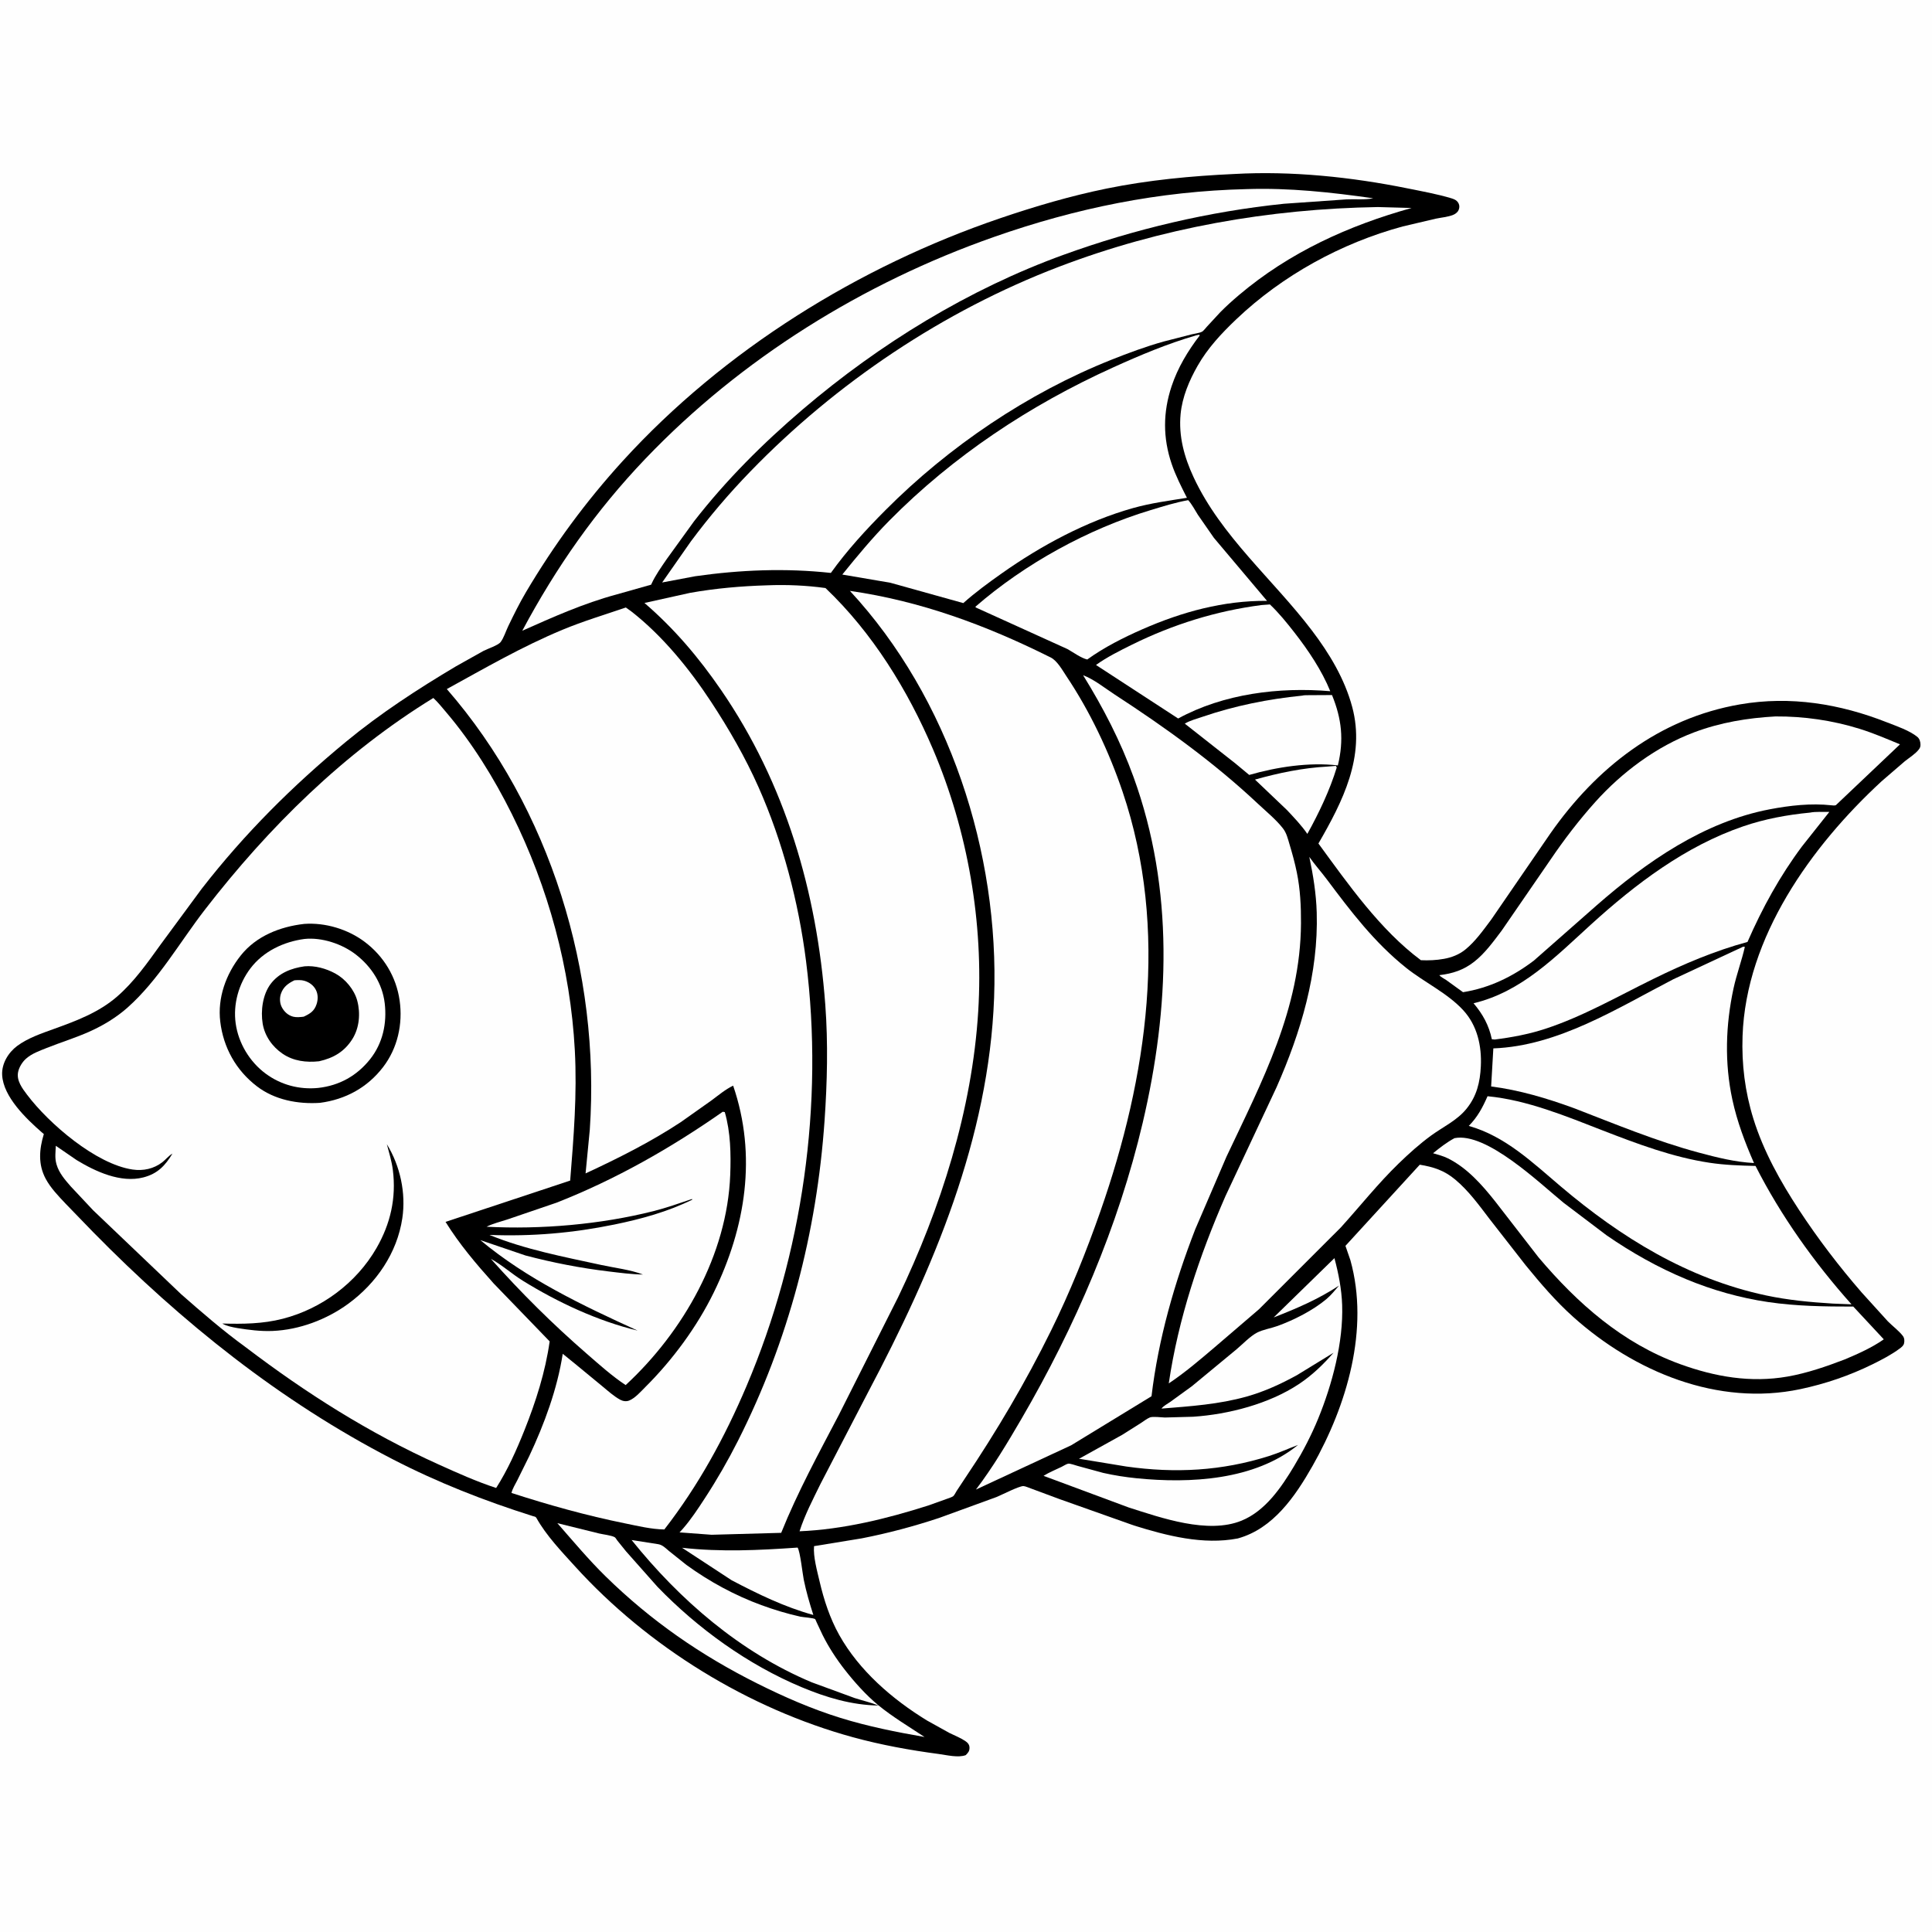
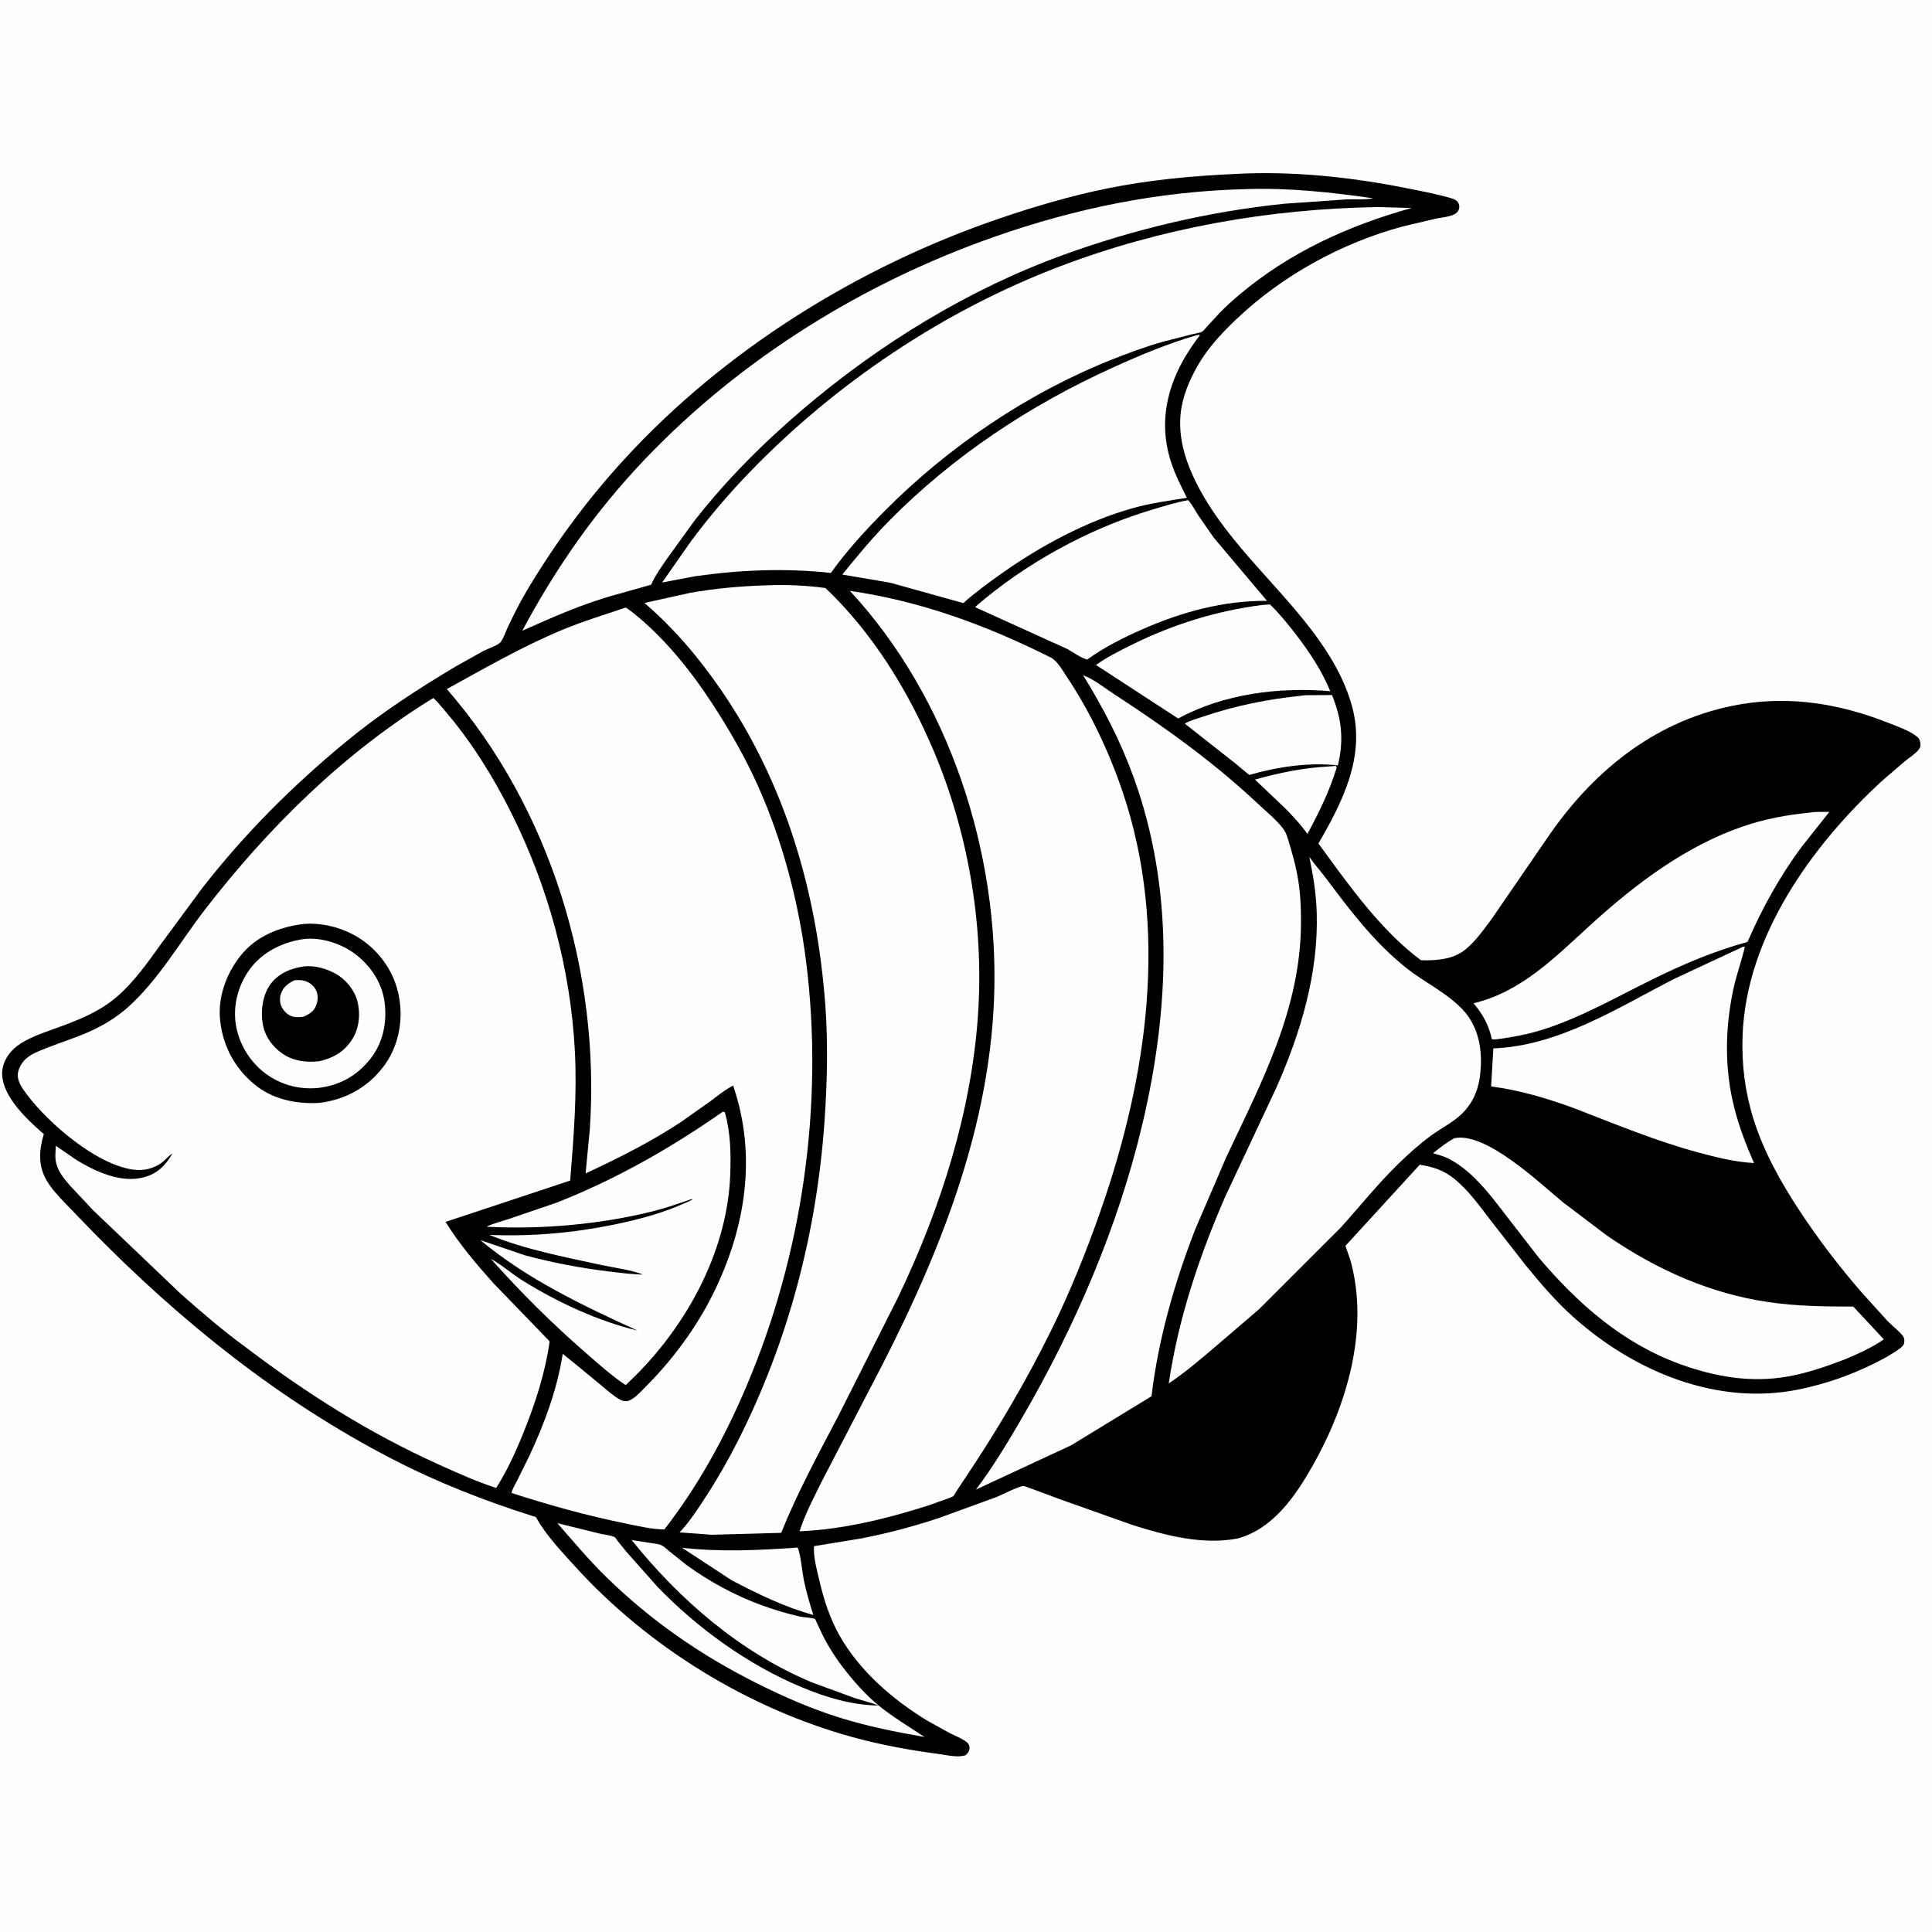
<svg xmlns="http://www.w3.org/2000/svg" version="1.1" style="display: block;" viewBox="0 0 2048 2048" width="1024" height="1024">
  <path transform="translate(0,0)" fill="rgb(254,254,254)" d="M -0 -0 L 2048 0 L 2048 2048 L -0 2048 L -0 -0 z" />
  <path transform="translate(0,0)" fill="rgb(0,0,0)" d="M 1308.32 184.437 C 1369.26 181.017 1432.55 187.642 1492.23 199.721 C 1507.52 202.816 1523.78 205.751 1538.73 210.261 C 1542.05 211.264 1544.75 212.589 1546.29 215.912 C 1547.33 218.148 1547.11 220.817 1546.01 223 C 1544.81 225.405 1542.37 227.06 1539.91 227.986 C 1534.55 230.013 1527.67 230.625 1522.02 231.795 L 1487 240.028 C 1421.88 257.636 1359.36 291.962 1310.5 338.458 C 1294.86 353.342 1280.27 368.909 1269.51 387.789 C 1260.61 403.386 1253.26 420.776 1251.5 438.802 C 1249.2 462.402 1255.4 484.741 1265.3 505.959 C 1294.49 568.536 1349.43 614.056 1390.64 668.28 C 1409.19 692.685 1425.46 719.698 1433.43 749.518 C 1447.49 802.153 1423.38 849.542 1397.59 894.151 C 1429.2 937.338 1463 985.724 1506.22 1017.86 C 1514.4 1018.23 1522.57 1017.88 1530.65 1016.42 C 1538.87 1014.94 1546.62 1011.95 1553.18 1006.67 C 1563.88 998.061 1572.42 985.879 1580.64 974.959 L 1643.28 883.762 C 1692.09 813.904 1758.93 761.43 1844.49 746.67 C 1897.91 737.454 1950.39 746.07 2000.45 765.797 C 2010.39 769.715 2024.19 774.324 2032.5 781.175 C 2034.86 783.126 2035.82 786.469 2035.79 789.5 C 2035.77 791.636 2035.27 792.818 2033.99 794.504 C 2030.49 799.13 2023.69 803.353 2019.14 807.009 L 1994.5 828.241 C 1919.9 897.102 1850.88 993.301 1847.18 1098.22 C 1846.13 1128.22 1849.76 1157.28 1858.68 1185.99 C 1869.41 1220.5 1887.33 1252.5 1907.06 1282.6 C 1927.16 1313.25 1949.51 1342.49 1973.53 1370.16 L 2001.16 1400.62 C 2006.14 1405.68 2012.7 1410.51 2017 1416 C 2018.79 1418.29 2019.01 1421.31 2018.36 1424.08 C 2017.77 1426.58 2015.6 1428.14 2013.65 1429.6 C 2005 1436.05 1994.49 1441.5 1984.82 1446.26 C 1960.56 1458.19 1934.88 1466.95 1908.45 1472.54 C 1821.01 1491 1732.62 1454.14 1667.77 1396.08 C 1649.25 1379.5 1632.94 1360.43 1617.25 1341.2 L 1579.3 1292.57 C 1567.99 1277.78 1556.95 1262.36 1542.55 1250.35 C 1530.99 1240.7 1519.7 1237.05 1505.02 1234.63 L 1426.23 1320.65 L 1431.47 1335.82 C 1451.84 1408.82 1427.76 1489.93 1391.31 1553.99 C 1372.99 1586.2 1349.63 1620.49 1312.11 1630.82 C 1275.43 1637.91 1236.96 1627.97 1202.03 1617.08 L 1123.19 1589.13 L 1092.73 1577.81 C 1090.67 1577.15 1086.9 1575.36 1084.83 1575.3 C 1080.34 1575.17 1061.66 1584.73 1056.34 1586.92 L 995.622 1609.04 C 968.739 1617.98 941.248 1625.3 913.439 1630.73 L 862.921 1638.98 C 861.906 1650.09 866.271 1665.52 868.826 1676.49 C 873.364 1695.97 879.764 1715.49 889.547 1733.02 C 910.692 1770.91 946.001 1801.36 982.584 1823.76 L 1006.45 1837.02 C 1011.83 1839.7 1018.05 1842.09 1023.03 1845.42 C 1025.62 1847.15 1027.64 1849.16 1027.71 1852.5 C 1027.78 1856.37 1026.21 1857.97 1023.75 1860.5 C 1015.79 1863.53 1003.48 1860.42 995.134 1859.31 C 964.554 1855.25 934.242 1849.76 904.457 1841.62 C 793.41 1811.27 686.979 1745.7 609.701 1660.59 C 595.326 1644.76 579.093 1627.81 568.612 1609.08 C 567.735 1607.51 566.627 1607.7 565.017 1607.19 C 513.469 1590.93 463.986 1571.52 415.921 1546.69 C 297.074 1485.3 192.336 1401.4 98.809 1306.16 L 69.629 1276.02 C 62.049 1268.01 53.78 1259.46 48.5 1249.68 C 40.193 1234.29 41.587 1218.22 46.467 1202.14 L 44.227 1200.26 C 27.806 1185.9 3.513 1162.71 2.284 1139.62 C 1.642 1127.55 8.725 1115.82 18.211 1108.74 C 29.44 1100.37 44.221 1095.38 57.268 1090.67 C 81.052 1082.1 104.601 1073.28 123.993 1056.52 C 142.277 1040.71 156.486 1020.37 170.525 1000.88 L 213.928 942 C 259.133 883.846 310.093 833.001 366.866 786.184 C 403.275 756.16 442.969 730.324 483.489 706.25 L 512.517 689.984 C 517.013 687.677 528.033 684.09 530.714 680.57 C 533.982 676.28 536.332 668.814 538.757 663.784 C 544.615 651.63 550.64 639.396 557.513 627.781 C 587.164 577.675 621.134 531.404 660.402 488.354 C 767.383 371.07 910.518 282.255 1060.37 231.295 C 1097.05 218.819 1134.85 207.682 1172.86 199.92 C 1217.3 190.842 1263.05 186.506 1308.32 184.437 z" />
  <path transform="translate(0,0)" fill="rgb(254,254,254)" d="M 1407.3 812.581 L 1416 811.86 L 1417.02 813.5 C 1409.65 837.714 1398.1 861.844 1385.84 883.978 C 1379.63 874.879 1371.72 866.686 1364.21 858.656 L 1330.33 826.387 C 1355.68 819.288 1380.94 813.992 1407.3 812.581 z" />
  <path transform="translate(0,0)" fill="rgb(254,254,254)" d="M 845.463 1640.5 C 848.157 1644.19 850.822 1668.69 852.003 1674.5 C 854.588 1687.2 858.213 1699.6 862.178 1711.93 C 831.99 1703.67 803.105 1689.62 775.503 1675.09 L 723.007 1640.7 C 764.278 1645.32 804.177 1643.37 845.463 1640.5 z" />
  <path transform="translate(0,0)" fill="rgb(254,254,254)" d="M 1380.41 737.399 C 1382.25 736.797 1385.58 737.023 1387.55 736.915 L 1411.98 736.78 C 1422.3 762.106 1424.73 784.425 1418.18 811.369 C 1387.56 807.807 1353.65 813.011 1324.21 821.459 L 1309.55 809.274 L 1255.91 767.085 C 1261.15 763.86 1268.81 761.838 1274.74 759.815 C 1309.05 748.094 1344.39 741.018 1380.41 737.399 z" />
  <path transform="translate(0,0)" fill="rgb(254,254,254)" d="M 1337.34 641.37 L 1346.18 640.734 C 1355.8 649.9 1364.07 660.142 1372.23 670.6 C 1386.72 689.173 1401.24 710.764 1410.13 732.703 C 1356.09 728.108 1297.18 735.325 1248.89 761.646 L 1242.49 757.47 L 1161.79 704.903 C 1173.15 696.698 1187.22 689.656 1199.79 683.446 C 1243.23 661.987 1289.25 647.578 1337.34 641.37 z" />
  <path transform="translate(0,0)" fill="rgb(254,254,254)" d="M 590.823 1614.62 L 635.073 1625.55 C 639.356 1626.57 648.232 1627.54 651.666 1629.53 C 652.435 1629.97 653.765 1632.25 654.393 1633.05 L 663.652 1644.52 L 696.958 1682.08 C 739.781 1726.39 792.766 1764.61 849.706 1788.46 C 875.83 1799.4 902.839 1807.48 931.341 1807.93 C 923.034 1804.68 914.467 1802.71 906 1800.01 L 860.406 1783.3 C 784.588 1751.45 720.611 1696.09 669.529 1632.48 L 698 1636.95 C 702.473 1637.76 705.741 1641.28 709.15 1644.12 L 727.637 1658.88 C 751.866 1676.49 779.006 1691.21 807.12 1701.5 C 820.61 1706.44 834.384 1710.6 848.412 1713.72 C 851.47 1714.39 862.282 1714.99 864.132 1716.36 C 864.421 1716.57 865.448 1719.25 865.623 1719.63 L 871.968 1733.14 C 878.433 1746.13 886.755 1758.85 895.703 1770.26 C 905.78 1783.12 917.928 1796.72 930.5 1807.14 C 945.638 1819.69 963.614 1830.36 980.024 1841.27 C 949.954 1836.03 920.211 1830.12 891 1821.07 C 860.613 1811.65 831.293 1798.85 802.872 1784.64 C 742.884 1754.64 690.109 1718.14 642.093 1671.13 C 623.906 1653.33 607.594 1633.74 590.823 1614.62 z" />
  <path transform="translate(0,0)" fill="rgb(254,254,254)" d="M 1259.55 530.196 C 1263.46 534.453 1266.71 540.833 1269.84 545.745 L 1286.75 570.1 L 1343.1 636.937 C 1296.9 636.566 1253.18 648.565 1211.14 666.976 C 1190.96 675.816 1170.44 686.179 1152.53 699.097 C 1145.92 697.578 1137.61 691.408 1131.55 688.037 L 1034.24 643.887 L 1034.07 643.068 C 1086.55 597.483 1153.38 560.751 1219.81 540.716 C 1232.91 536.765 1246.07 532.586 1259.55 530.196 z" />
  <path transform="translate(0,0)" fill="rgb(254,254,254)" d="M 1918.61 861.405 C 1924.85 860.149 1932.74 860.823 1939.18 860.652 L 1910.22 897.183 C 1886.74 928.6 1868.09 962.602 1852.42 998.497 C 1817.42 1008 1784.79 1021.9 1752.3 1037.84 C 1714.85 1056.22 1677.78 1077.6 1637.99 1090.61 C 1620.55 1096.31 1602.66 1099.66 1584.5 1101.94 L 1581.42 1101.64 C 1578.36 1086.9 1571.73 1074.9 1562.02 1063.5 C 1612.98 1051.39 1649.07 1014.05 1686.5 980.022 C 1733.86 936.964 1786.62 896.945 1847.82 875.967 C 1870.74 868.11 1894.54 863.718 1918.61 861.405 z" />
  <path transform="translate(0,0)" fill="rgb(254,254,254)" d="M 1847.93 1003.5 L 1849.62 1003.69 C 1846.28 1018.42 1840.85 1032.81 1837.62 1047.72 C 1829.23 1086.51 1827.96 1126.61 1836.36 1165.55 C 1841.39 1188.9 1849.75 1211.06 1859.32 1232.87 C 1839.15 1231.8 1820.13 1227 1800.73 1221.79 C 1755.42 1209.63 1711.96 1191.45 1668.25 1174.62 C 1639.91 1164.27 1610.63 1155.51 1580.67 1151.68 L 1583 1111.33 C 1651.66 1108.84 1714.48 1068.73 1773.76 1038.06 L 1847.93 1003.5 z" />
-   <path transform="translate(0,0)" fill="rgb(254,254,254)" d="M 1414.56 1333.68 C 1418.88 1349.91 1422.17 1366.54 1422.74 1383.37 C 1424.08 1422.86 1412.2 1467.47 1397.34 1503.77 C 1390.27 1521.03 1381.41 1538.1 1371.82 1554.09 C 1358.3 1576.65 1341.36 1601.65 1316.1 1611.96 C 1280.44 1626.52 1230.94 1608.99 1196.29 1597.92 L 1106.21 1564.45 C 1112.07 1560.75 1119.06 1557.96 1125.34 1554.92 C 1127.17 1554.03 1130.39 1551.92 1132.31 1551.55 C 1134.23 1551.19 1140.33 1553.38 1142.39 1553.95 L 1169.44 1561.33 C 1181.14 1563.97 1192.85 1565.8 1204.78 1567.01 C 1261.58 1572.74 1330.05 1569.15 1375.95 1531.69 C 1365.66 1535.58 1355.85 1540.07 1345.31 1543.42 C 1295.12 1559.34 1245.78 1561.89 1193.95 1554.57 L 1145.29 1546.57 L 1143.69 1546.45 L 1189.79 1520.85 L 1209.35 1508.5 C 1212.18 1506.68 1215.87 1503.77 1218.94 1502.54 C 1222.11 1501.28 1231.28 1502.55 1234.9 1502.62 L 1264.77 1501.8 C 1302.25 1499.31 1345.22 1488.19 1376.82 1467.22 C 1390.9 1457.87 1402.56 1446.6 1413.64 1433.94 L 1374.75 1457.76 C 1357.82 1467.07 1340.49 1475.03 1321.85 1480.31 C 1292.05 1488.75 1261.93 1490.67 1231.26 1493.17 C 1232.9 1490.58 1238.05 1487.84 1240.65 1485.99 L 1263.42 1469.47 L 1310.93 1430.19 C 1317.39 1424.74 1325.09 1416.55 1332.5 1412.65 C 1338.59 1409.45 1347.63 1408.01 1354.3 1405.57 C 1371.77 1399.2 1391.62 1389.17 1405.99 1377.15 C 1410.9 1373.04 1415.19 1367.65 1419.39 1362.81 C 1397.31 1377.28 1374.7 1386.96 1350.15 1396.54 L 1414.56 1333.68 z" />
-   <path transform="translate(0,0)" fill="rgb(254,254,254)" d="M 1576.85 1162.05 C 1618.76 1166.01 1660.38 1183.35 1699.34 1198.48 C 1735.8 1212.63 1773.34 1226.72 1812.2 1232.57 C 1828.45 1235.02 1844.53 1235.55 1860.92 1235.94 C 1887.76 1288.77 1923.23 1338.53 1962.68 1382.65 L 1942.75 1381.85 C 1919 1380.39 1895.32 1378.16 1872.01 1373.19 C 1789.05 1355.51 1718.41 1311.84 1654.46 1257.67 C 1624.51 1232.3 1595.62 1204.4 1556.97 1193.52 C 1566.25 1184.09 1571.62 1174.05 1576.85 1162.05 z" />
  <path transform="translate(0,0)" fill="rgb(254,254,254)" d="M 1541.83 1206.5 C 1575.64 1199.74 1631.97 1254.16 1657.5 1275.01 L 1703.07 1309.5 C 1729.56 1327.8 1757.71 1343.66 1787.45 1356 C 1815.23 1367.54 1844.61 1375.87 1874.38 1380.24 C 1904.35 1384.65 1934.36 1385.03 1964.56 1385.02 L 1996.89 1419.74 C 1984.41 1428.52 1969.71 1435.07 1955.69 1440.98 C 1935.96 1448.52 1915.68 1455.57 1894.82 1459.22 C 1855.75 1466.04 1817.95 1459.45 1781 1446.04 C 1719.81 1423.82 1672.28 1381.75 1630.89 1332.83 L 1584.9 1273.47 C 1571 1255.93 1555.22 1238.04 1534.85 1227.9 C 1529.91 1225.45 1524.37 1224.03 1519.1 1222.48 C 1526.21 1216.69 1533.73 1210.82 1541.83 1206.5 z" />
  <path transform="translate(0,0)" fill="rgb(254,254,254)" d="M 766.137 1178.5 L 768.3 1178.86 C 774.472 1200.22 774.915 1223.31 774.076 1245.41 C 770.866 1329.94 724.338 1411.7 663.222 1468.25 C 648.712 1458.66 635.193 1446.48 622.048 1435.06 C 585.687 1403.47 552.325 1370.36 520.287 1334.38 C 532.165 1340.9 542.707 1350.5 554.308 1357.68 C 591.111 1380.45 633.719 1400.37 675.878 1410.47 C 617.496 1383.83 558.728 1355.93 509.13 1314.56 L 557.007 1330.85 C 586.013 1338.5 615.383 1344.21 645.172 1347.78 C 657.26 1349.22 669.39 1350.86 681.574 1351.05 C 668.084 1345.88 651.796 1344.07 637.658 1340.99 C 598.124 1332.39 556.303 1324.46 518.822 1309.06 C 563.772 1310.83 607.104 1307.1 651.219 1298.06 C 679.636 1292.23 707.741 1284.54 733.855 1271.68 L 733.5 1271 C 720.035 1275.55 706.511 1280.36 692.721 1283.84 C 636.554 1297.99 573.52 1303.42 515.767 1300.39 C 522.412 1297 530.817 1295 537.943 1292.65 L 590.271 1274.78 C 652.763 1250.17 711.183 1216.95 766.137 1178.5 z" />
-   <path transform="translate(0,0)" fill="rgb(254,254,254)" d="M 1882.06 759.447 C 1912.15 759.242 1942.46 763.63 1971.18 772.556 C 1985.8 777.102 1999.94 783.183 2014.07 789.039 L 1946.06 853.549 C 1944.32 854.016 1943.34 853.859 1941.59 853.663 C 1919.97 851.244 1897.25 853.829 1876 857.887 C 1806.03 871.248 1745.12 913.668 1692.45 959.764 L 1625.98 1018.25 C 1603.64 1035.27 1578.77 1047.32 1550.87 1051.77 L 1533.02 1038.86 C 1531.58 1037.9 1526.3 1035.05 1525.85 1033.7 C 1539.8 1032.07 1551.53 1028.27 1562.7 1019.49 C 1574.21 1010.44 1583.1 998.055 1591.86 986.46 L 1643.44 911.5 C 1657.86 890.2 1673.9 869.269 1691.08 850.118 C 1719.43 818.517 1755.91 791.325 1795.82 776.311 C 1823.64 765.841 1852.52 761.06 1882.06 759.447 z" />
  <path transform="translate(0,0)" fill="rgb(254,254,254)" d="M 1267.93 355.5 L 1271.01 354.828 L 1271.84 355.5 C 1259.25 371.865 1248.47 389.781 1241.93 409.45 C 1232.76 437.035 1232.63 464.177 1242.02 491.783 C 1246.26 504.276 1252.26 515.951 1258.2 527.699 C 1238.9 530.793 1220.14 533.243 1201.25 538.528 C 1151.95 552.317 1103.67 578.283 1061.96 607.757 C 1047.81 617.758 1034.09 627.783 1021.12 639.306 L 943.751 617.731 L 892.872 609.05 C 908.747 589.397 924.916 569.917 942.682 551.922 C 1010.52 483.214 1091.95 429.38 1179.67 389.621 C 1208.46 376.571 1237.52 364.314 1267.93 355.5 z" />
  <path transform="translate(0,0)" fill="rgb(254,254,254)" d="M 1321.54 200.457 C 1366.79 198.975 1411 203.829 1455.69 210.181 C 1446.9 212.052 1436.32 210.901 1427.28 211.353 L 1361 216 C 1281.36 224.238 1202.77 242.821 1127.56 270.052 C 1026.8 306.536 932.306 364.596 850.992 433.901 C 808.931 469.749 769.695 508.888 735.733 552.563 L 706.821 592.572 C 701.172 600.891 694.89 609.552 690.713 618.715 L 690.249 619.774 L 653.001 630.317 C 618.796 639.534 585.901 654.245 553.628 668.61 C 589.573 601.383 631.419 541.483 684.168 486.277 C 785.604 380.114 915.137 299.82 1053.38 251.275 C 1140.88 220.549 1228.68 202.625 1321.54 200.457 z" />
  <path transform="translate(0,0)" fill="rgb(254,254,254)" d="M 1387.93 908.351 C 1393.66 916.559 1400.51 924.162 1406.53 932.209 C 1432.03 966.282 1456.97 999.108 1490.52 1025.91 C 1509.79 1041.31 1534.34 1052.68 1551.04 1070.82 C 1565.98 1087.04 1570.78 1108.7 1569.75 1130.25 C 1568.94 1147.21 1565.44 1161.95 1554.5 1175.41 C 1544.42 1187.82 1529.61 1194.54 1516.93 1203.8 C 1504.92 1212.57 1493.5 1222.85 1482.82 1233.19 C 1460.91 1254.4 1441.81 1278.52 1421.36 1301.12 L 1334.59 1387.85 L 1287.64 1428.12 C 1271.88 1441.49 1256.18 1454.99 1238.94 1466.46 C 1249.04 1397.83 1271.34 1331.32 1299.07 1267.86 L 1353.19 1152.54 C 1378.98 1094.08 1397.7 1031.81 1395.78 967.269 C 1395.19 947.264 1392.04 927.902 1387.93 908.351 z" />
  <path transform="translate(0,0)" fill="rgb(254,254,254)" d="M 1460.63 219.483 L 1496.35 220.464 C 1429.34 239.151 1366.8 267.538 1313.37 312.768 C 1306.51 318.58 1299.83 324.568 1293.52 330.989 L 1279.5 346.145 C 1278.13 347.625 1275.77 350.799 1274.13 351.659 C 1271.45 353.063 1266.25 353.671 1263.25 354.413 L 1233.5 362.042 C 1214.68 367.306 1196.15 374.183 1178 381.408 C 1089.47 416.652 1005.84 473.288 938.66 540.744 C 917.893 561.597 897.915 583.38 880.74 607.326 C 832.631 602.083 784.683 604.026 736.825 610.862 L 701.909 617.454 L 732.347 573.924 C 751.928 547.611 772.512 523.437 795.33 499.87 C 886.295 405.918 1000.21 329.447 1122.59 282.749 C 1230.58 241.536 1345.27 221.349 1460.63 219.483 z" />
  <path transform="translate(0,0)" fill="rgb(254,254,254)" d="M 1148.13 715.775 C 1159.42 719.914 1171.39 729.577 1181.6 736.225 C 1235.34 771.215 1286.8 808.173 1333.62 852.159 C 1342.33 860.336 1352.65 868.703 1359.97 878.112 C 1363.82 883.066 1365.19 889.167 1366.97 895.093 C 1369.93 904.941 1372.65 914.797 1374.7 924.876 C 1378.33 942.659 1379.2 960.623 1379.1 978.718 C 1378.61 1069.51 1337.79 1146.33 1300.14 1226.07 L 1266.94 1303.25 C 1244.91 1360.08 1227.88 1419.46 1220.65 1480.07 L 1135.52 1532.05 L 1034.55 1578.98 C 1052.25 1555.68 1068.04 1529.34 1082.79 1504.03 C 1139.54 1406.59 1185.55 1299.99 1211.34 1190.05 C 1239.84 1068.58 1244.77 942.783 1201.66 823.852 C 1187.81 785.656 1169.46 750.235 1148.13 715.775 z" />
  <path transform="translate(0,0)" fill="rgb(254,254,254)" d="M 813.301 620.457 C 833.785 619.632 854.746 620.535 875.049 623.35 C 924.822 670.717 962.212 731.356 989.052 794.327 C 1025.95 880.899 1042.73 978.072 1036.96 1072 C 1030.54 1176.56 997.262 1280.87 952.082 1375 L 889.242 1499.79 C 867.733 1540.88 845.412 1581.77 828.092 1624.87 L 754.36 1626.92 L 720.354 1624.39 L 723.495 1620.96 C 732.44 1610.8 739.941 1599.29 747.322 1587.98 C 760.116 1568.36 771.754 1548.12 782.321 1527.23 C 836.022 1421.02 865.811 1306.43 874.064 1187.96 C 876.891 1147.38 877.873 1105.82 874.853 1065.24 C 865.951 945.609 832.647 830.762 764.25 731.264 C 740.653 696.938 714.758 666.383 683.164 639.17 L 731.485 628.456 C 758.676 623.633 785.72 621.278 813.301 620.457 z" />
  <path transform="translate(0,0)" fill="rgb(254,254,254)" d="M 900.927 626.355 C 975.635 637.066 1044.79 662.613 1112 696.072 L 1113.64 696.865 C 1120.71 700.368 1126.08 710.268 1130.36 716.664 C 1155.43 754.13 1175.59 796.715 1190.03 839.383 C 1239.37 985.136 1216.25 1141.91 1166.45 1284.12 C 1151.42 1327.02 1134.36 1369.48 1114.26 1410.28 C 1087.14 1465.35 1056.61 1516.86 1022.41 1567.86 L 1014.11 1580.42 C 1013.28 1581.7 1011.64 1585.07 1010.5 1585.97 C 1008.96 1587.18 1005.62 1588.09 1003.71 1588.85 L 983.87 1595.94 C 940.064 1609.9 893.683 1621.3 847.552 1623.22 C 853.065 1605.92 861.821 1589.25 869.777 1572.97 L 920.329 1475.57 C 989.103 1345.51 1048.25 1206.68 1053.79 1057.67 C 1059.49 904.08 1006.21 739.863 900.927 626.355 z" />
  <path transform="translate(0,0)" fill="rgb(254,254,254)" d="M 663.409 643.973 L 669.222 648.135 C 702.442 674.055 731.042 709.305 754.01 744.306 C 772.79 772.925 790.002 802.815 803.932 834.113 C 829.651 891.896 846.501 956.167 854.44 1018.81 C 873.598 1170 850.854 1329.29 791.287 1469.44 C 768.208 1523.74 740.454 1574.59 704.234 1621.29 C 690.323 1621.08 676.097 1617.58 662.51 1614.83 C 621.698 1606.55 581.783 1595.4 542.186 1582.59 C 543.252 1578.02 546.244 1573.35 548.362 1569.14 L 561.007 1543.57 C 577.031 1509.47 590.756 1472.43 596.521 1435.08 L 609.746 1445.81 L 638.57 1469.56 C 644.515 1474.46 650.778 1480.17 657.559 1483.83 C 660.37 1485.35 663.962 1485.86 666.984 1484.62 C 673.342 1482.03 679.38 1475.02 684.211 1470.2 C 713.02 1441.48 738.731 1406.67 756.632 1370.07 C 790.433 1300.97 802.549 1224.84 777.163 1150.84 C 768.96 1154.78 761.629 1160.99 754.322 1166.4 L 721.484 1189.63 C 689.516 1210.66 655.396 1227.79 620.735 1243.87 L 625.198 1197.68 C 636.601 1031.41 583.653 856.834 473.649 730.428 C 514.051 708.223 553.434 685.415 596.129 667.639 C 618.133 658.478 640.892 651.684 663.409 643.973 z" />
  <path transform="translate(0,0)" fill="rgb(254,254,254)" d="M 459.357 739.88 C 464.284 744.435 468.564 749.827 472.91 754.939 C 500.502 787.398 523.602 824.736 542.544 862.838 C 581.2 940.596 604.689 1026.53 609.335 1113.32 C 611.835 1160.02 608.139 1205.03 604.405 1251.47 L 472.294 1295.25 C 487.009 1318.94 504.751 1339.83 523.332 1360.54 L 582.665 1421.93 C 578.1 1454.28 568.011 1485.84 555.929 1516.1 C 547.505 1537.2 538.182 1558.11 525.946 1577.31 C 504.984 1570.45 484.872 1561.39 464.796 1552.32 C 391.002 1518.99 324.711 1476.99 260.365 1428.05 C 236.597 1410.81 214.037 1391.28 192.006 1371.91 L 98.768 1282.99 L 75.088 1257.74 C 69.056 1250.87 62.533 1243.39 59.962 1234.42 L 59.627 1233.16 C 58.023 1227.28 58.91 1220.64 59.18 1214.59 L 81.227 1229.73 C 101.255 1241.91 127.984 1254.29 152 1248.09 C 167.025 1244.22 175.111 1235.63 182.79 1222.89 C 178.845 1225.07 175.778 1229.11 172.194 1231.91 C 163.087 1239.02 151.782 1241.42 140.5 1239.75 C 101.856 1234.04 51.99 1191.34 28.624 1160.36 C 23.514 1153.59 17.388 1145.46 19.178 1136.5 C 20.222 1131.27 23.614 1125.79 27.578 1122.26 C 33.718 1116.8 41.767 1113.98 49.284 1110.97 C 64.585 1104.86 80.569 1100.01 95.566 1093.22 C 109.629 1086.85 123.464 1078.48 135.046 1068.2 C 167.913 1039.04 190.525 998.795 217.255 964.224 C 284.946 876.676 364.656 798.033 459.357 739.88 z" />
-   <path transform="translate(0,0)" fill="rgb(0,0,0)" d="M 410.093 1212.95 C 424.222 1235.85 430.462 1264.7 426.473 1291.39 C 420.955 1328.31 398.87 1360.38 369.015 1382.16 C 346.171 1398.83 317.249 1409.71 288.88 1410.86 C 276.18 1411.38 264.033 1409.78 251.549 1407.8 C 246.201 1406.81 240.333 1405.79 235.627 1403 C 257.529 1403.57 278.395 1403.44 299.798 1397.93 C 340.973 1387.33 377.807 1359.95 399.09 1323.02 C 413.917 1297.29 420.16 1270.03 416.452 1240.35 C 415.3 1231.13 412.486 1221.92 410.093 1212.95 z" />
  <path transform="translate(0,0)" fill="rgb(0,0,0)" d="M 322.552 979.377 C 344.802 977.792 368.663 984.971 386.5 998.35 C 406.728 1013.52 420.034 1035.45 423.618 1060.54 C 427.175 1085.43 421.46 1111.18 406.046 1131.22 C 389.314 1152.99 366.197 1165.49 339.252 1169.05 C 315.902 1170.6 291.155 1166.02 272.162 1151.41 C 250.134 1134.46 236.816 1110.52 233.49 1083.04 C 230.429 1057.74 239.527 1032.66 255.084 1013 C 271.542 992.2 296.921 982.271 322.552 979.377 z" />
  <path transform="translate(0,0)" fill="rgb(254,254,254)" d="M 322.652 995.347 C 341.212 993.374 362.898 1000.65 377.471 1012.05 C 393.797 1024.82 405.334 1042.59 407.807 1063.43 C 410.329 1084.67 405.772 1105.9 392.295 1122.83 C 378.308 1140.41 359.664 1150.76 337.373 1153.24 C 317.426 1155.24 297.9 1150.09 281.732 1138.19 C 264.695 1125.64 252.761 1105.86 249.828 1084.88 C 246.977 1064.48 253.002 1042.98 265.392 1026.61 C 279.099 1008.48 300.555 998.318 322.652 995.347 z" />
  <path transform="translate(0,0)" fill="rgb(0,0,0)" d="M 322.808 1024.34 C 333.975 1023.36 345.697 1026.67 355.444 1031.97 C 366.075 1037.76 375.551 1049.04 378.691 1060.76 C 382.282 1074.17 380.966 1089.61 373.5 1101.48 C 365.073 1114.87 353.376 1121.6 338.242 1124.99 C 324.723 1126.47 311.024 1124.82 299.534 1116.98 C 288.664 1109.57 280.595 1098.15 278.446 1085.1 C 276.199 1071.44 278.45 1054.2 286.919 1042.99 C 295.691 1031.38 308.804 1026.32 322.808 1024.34 z" />
  <path transform="translate(0,0)" fill="rgb(254,254,254)" d="M 312.169 1039.13 C 315.661 1038.95 319.099 1038.66 322.502 1039.63 C 327.809 1041.14 332.426 1044.45 334.932 1049.5 C 337.26 1054.19 337.195 1059.65 335.565 1064.54 C 333.104 1071.92 328.672 1074.55 321.942 1077.73 C 318.506 1078.15 314.342 1078.61 310.971 1077.78 C 305.433 1076.4 301.221 1072.52 298.652 1067.52 C 296.531 1063.39 296.285 1057.96 297.743 1053.58 C 300.214 1046.16 305.367 1042.42 312.169 1039.13 z" />
</svg>